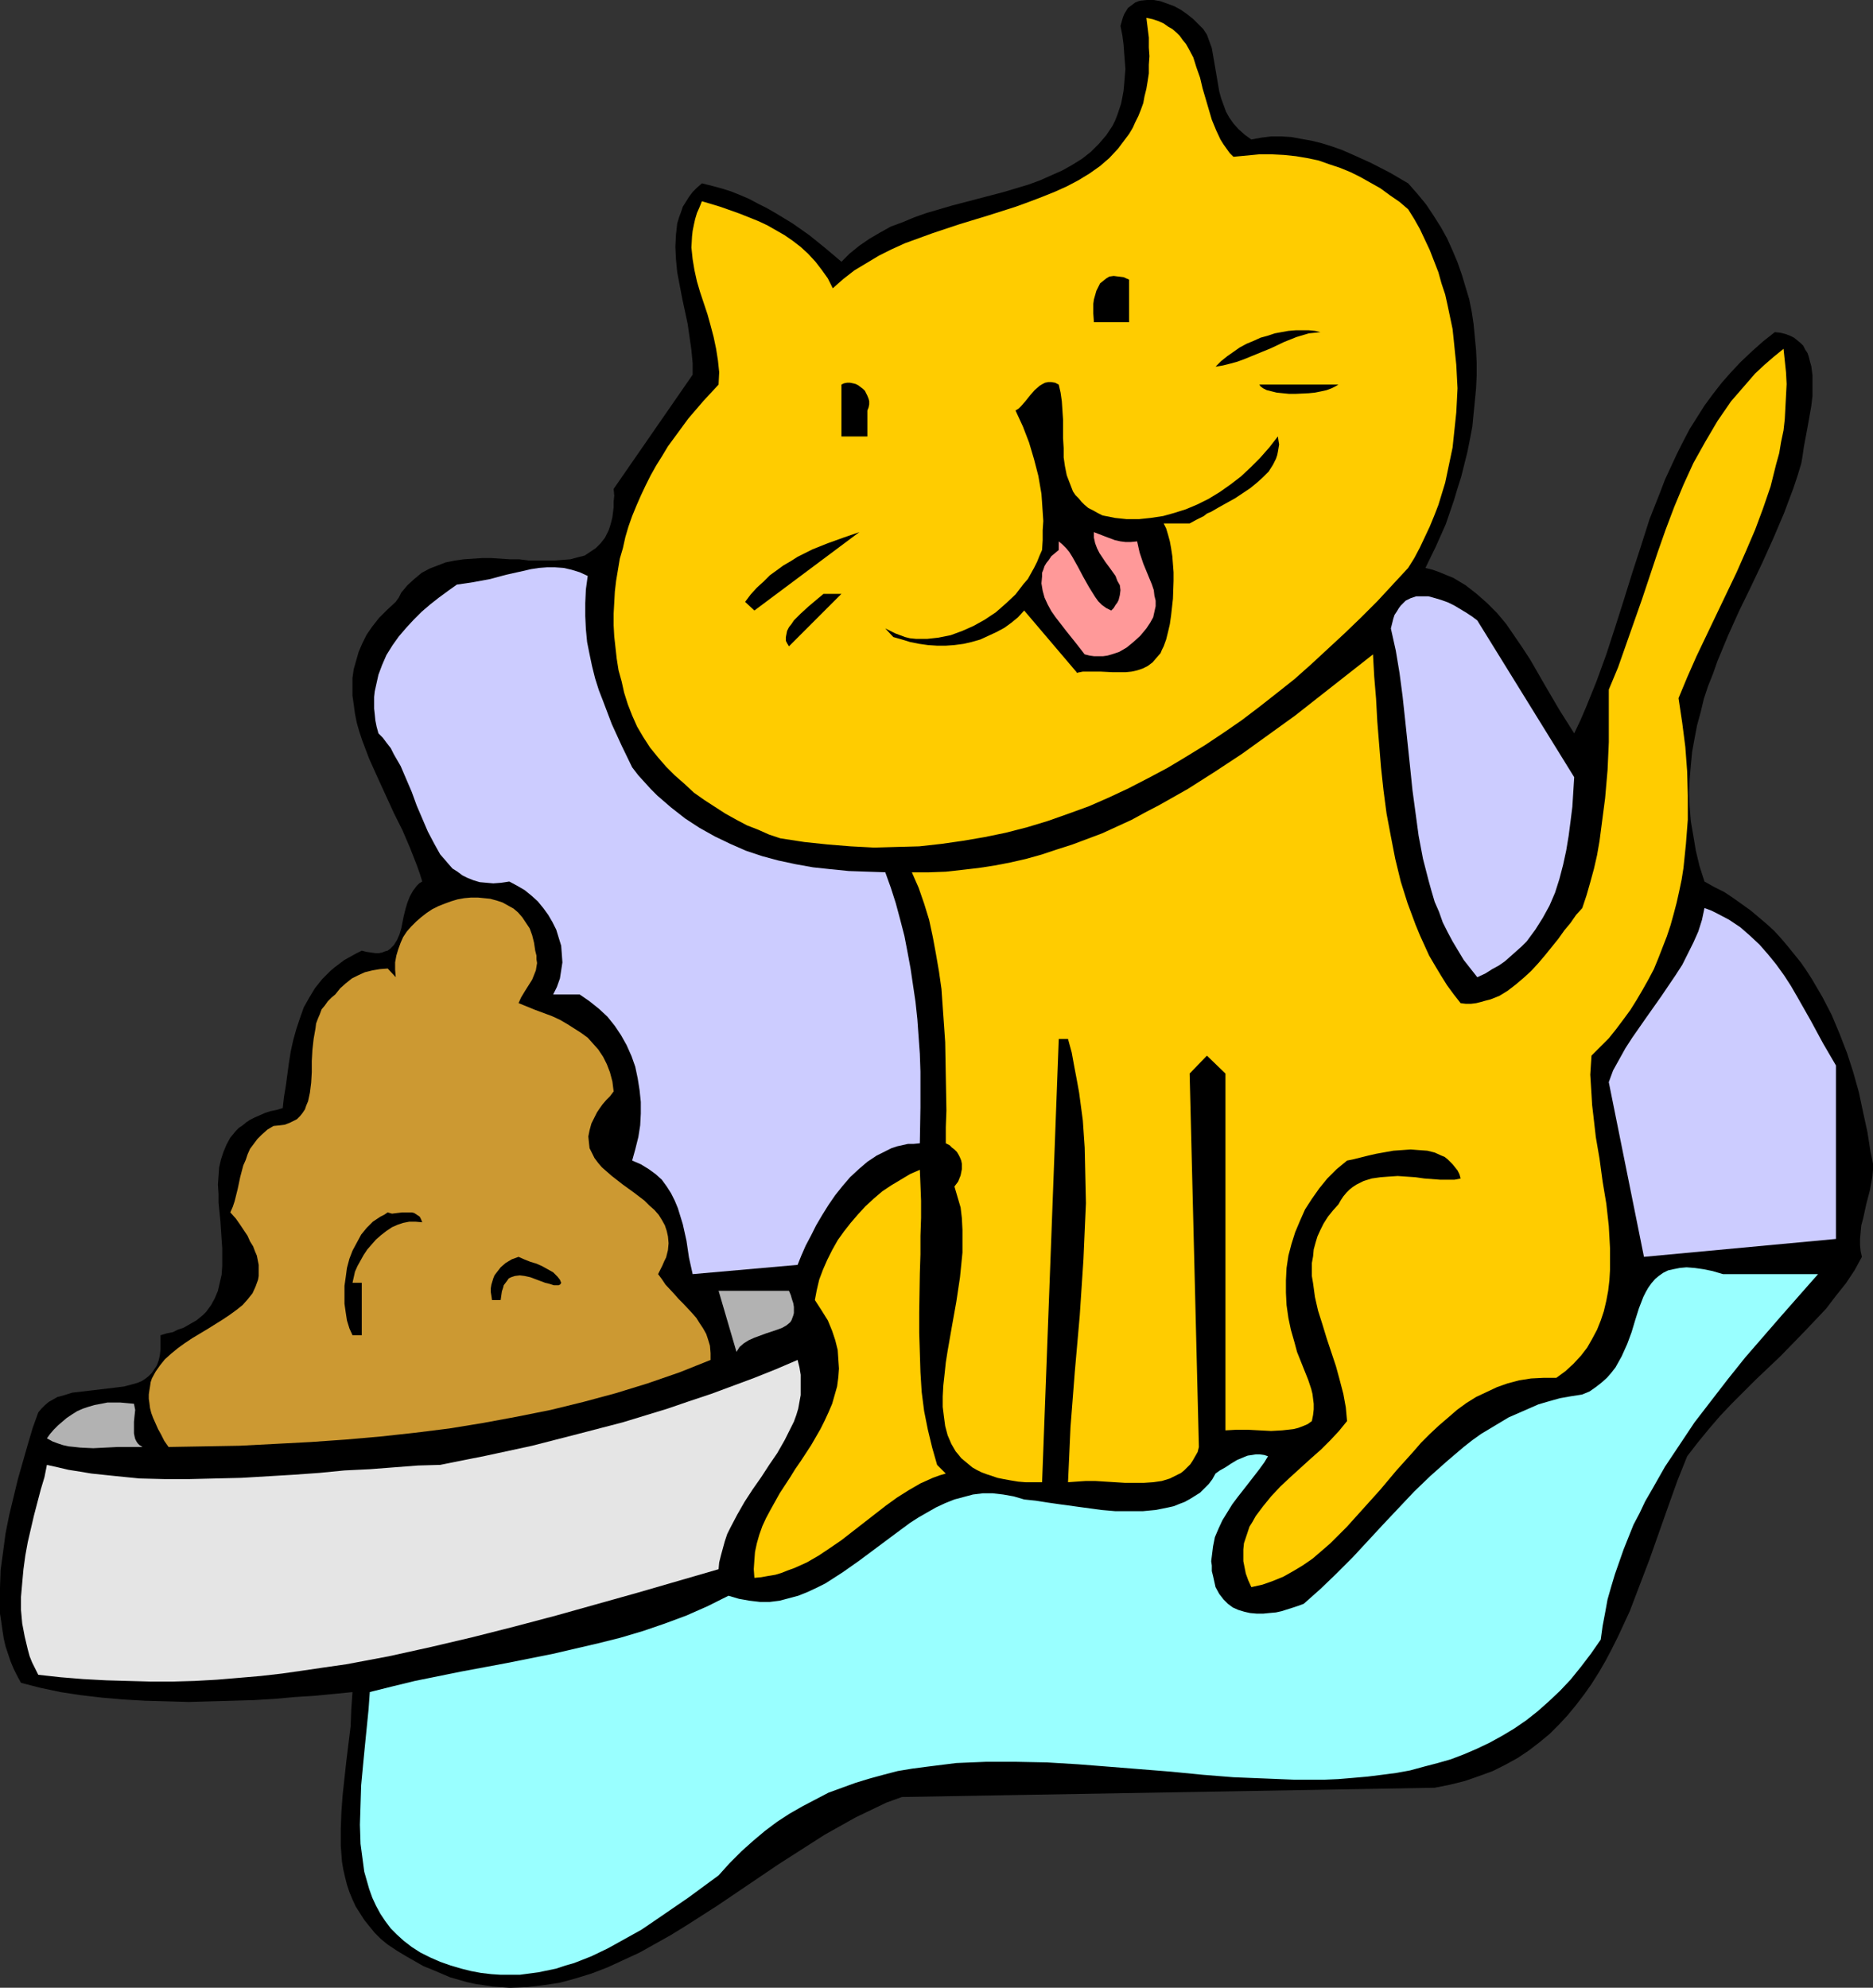
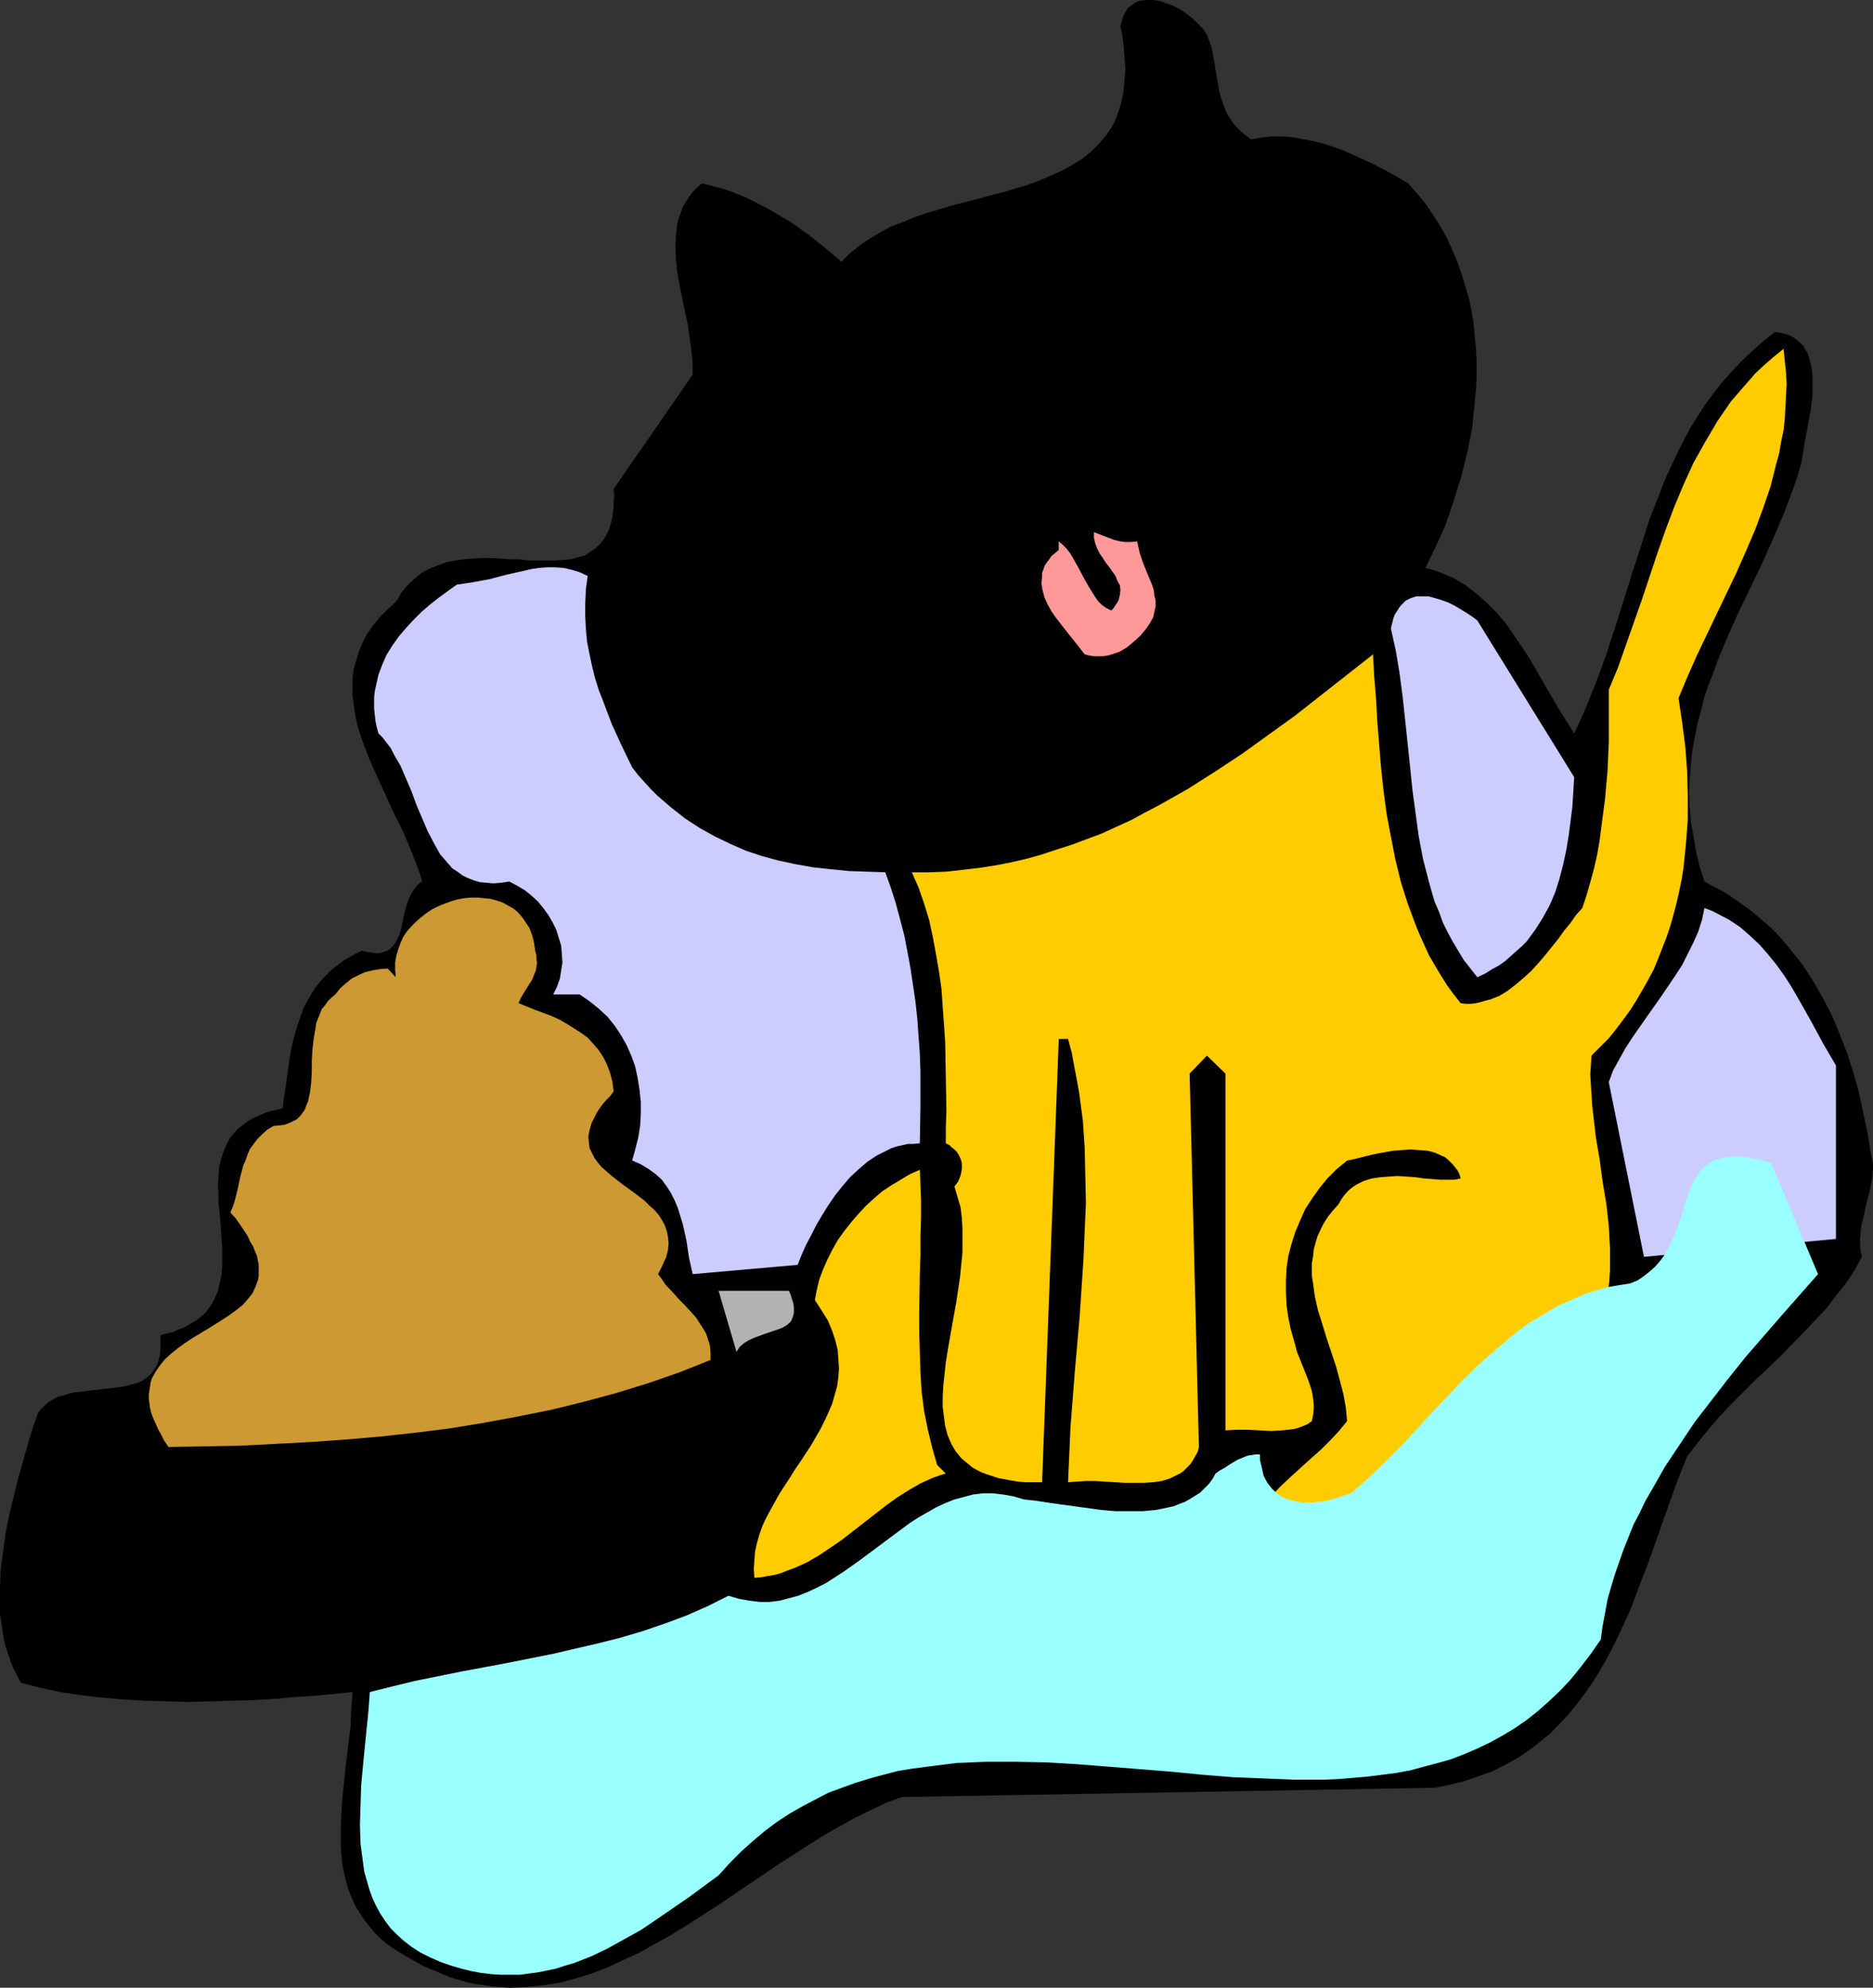
<svg xmlns="http://www.w3.org/2000/svg" xmlns:ns1="http://sodipodi.sourceforge.net/DTD/sodipodi-0.dtd" xmlns:ns2="http://www.inkscape.org/namespaces/inkscape" version="1.0" width="129.724mm" height="137.645mm" id="svg22" ns1:docname="Cat &amp; Bowl 04.wmf">
  <rect width="100%" height="100%" fill="#333333" stroke="none" />
  <ns1:namedview id="namedview22" pagecolor="#ffffff" bordercolor="#000000" borderopacity="0.25" ns2:showpageshadow="2" ns2:pageopacity="0.0" ns2:pagecheckerboard="0" ns2:deskcolor="#d1d1d1" ns2:document-units="mm" />
  <defs id="defs1">
    <pattern id="WMFhbasepattern" patternUnits="userSpaceOnUse" width="6" height="6" x="0" y="0" />
  </defs>
  <path style="fill:#000000;fill-opacity:1;fill-rule:evenodd;stroke:none" d="m 315.928,9.048 0.646,1.777 0.646,1.777 0.646,3.716 1.293,7.593 0.485,1.777 0.646,1.777 0.646,1.777 0.808,1.454 1.131,1.616 1.293,1.454 1.616,1.454 1.778,1.293 2.586,-0.485 2.586,-0.323 h 2.747 l 2.586,0.162 2.586,0.485 2.747,0.485 2.586,0.646 2.586,0.808 2.747,0.969 2.586,1.131 5.01,2.262 5.01,2.585 4.686,2.747 2.424,2.747 2.262,2.747 1.939,2.908 1.939,3.07 1.616,2.908 1.454,3.231 1.293,3.07 1.131,3.231 0.97,3.231 0.97,3.231 0.646,3.231 0.485,3.231 0.323,3.393 0.323,3.393 0.162,3.393 v 3.231 l -0.162,3.393 -0.323,3.393 -0.323,3.231 -0.323,3.393 -0.646,3.393 -0.646,3.231 -0.808,3.231 -0.808,3.231 -0.97,3.07 -0.97,3.231 -2.101,6.139 -2.586,5.816 -2.747,5.655 1.939,0.485 1.778,0.646 1.939,0.808 1.616,0.646 1.616,0.969 1.616,0.969 1.454,1.131 1.454,1.131 2.747,2.423 2.586,2.585 2.424,2.908 2.101,3.07 2.101,3.07 2.101,3.231 3.717,6.463 3.878,6.624 1.939,3.07 1.939,3.07 1.616,-3.393 1.454,-3.393 2.747,-6.786 2.586,-7.109 2.262,-6.947 2.262,-7.109 2.262,-7.27 2.262,-6.947 2.262,-7.109 2.747,-6.947 1.293,-3.393 3.07,-6.624 1.616,-3.231 1.778,-3.393 1.939,-3.07 1.939,-3.07 2.262,-3.07 2.262,-2.908 2.424,-2.747 2.586,-2.747 2.909,-2.747 2.909,-2.585 3.07,-2.423 1.454,0.162 1.293,0.323 1.293,0.485 0.97,0.485 0.808,0.646 0.97,0.808 0.646,0.646 0.485,0.969 0.646,0.969 0.323,0.969 0.323,1.293 0.323,1.131 0.323,2.423 v 2.585 2.747 l -0.323,2.747 -0.97,5.493 -0.485,2.585 -0.485,2.585 -0.323,2.262 -0.323,1.939 -0.97,3.231 -1.131,3.393 -2.424,6.463 -2.747,6.463 -2.909,6.463 -3.07,6.463 -3.07,6.301 -2.909,6.463 -2.747,6.624 -1.131,3.231 -1.293,3.231 -1.131,3.393 -0.808,3.393 -0.97,3.554 -0.646,3.393 -0.646,3.554 -0.323,3.393 -0.323,3.716 -0.162,3.554 0.162,3.716 0.323,3.878 0.646,3.716 0.646,3.878 0.97,4.039 1.293,4.039 2.586,1.454 2.586,1.292 2.424,1.616 2.262,1.616 2.262,1.616 2.101,1.777 2.101,1.777 1.939,1.777 1.778,1.939 1.778,2.1 3.394,4.201 1.454,2.1 1.454,2.262 2.747,4.685 2.424,4.685 2.101,5.008 1.939,5.008 1.616,5.008 1.454,5.17 1.131,5.332 1.131,5.17 0.808,5.17 0.323,1.454 0.323,1.616 v 1.616 l -0.162,1.777 -0.323,1.777 -0.323,1.777 -0.97,3.716 -0.808,3.716 -0.485,1.777 -0.162,1.777 -0.162,1.777 v 1.616 l 0.162,1.616 0.323,1.454 -1.939,3.554 -2.262,3.393 -2.586,3.231 -2.586,3.393 -2.909,3.07 -2.909,3.07 -6.141,6.301 -6.464,6.139 -6.302,6.301 -3.07,3.231 -2.909,3.393 -2.909,3.554 -2.747,3.554 -2.586,6.463 -2.424,6.786 -4.848,13.733 -2.586,6.786 -2.586,6.786 -3.07,6.624 -1.616,3.231 -1.616,3.07 -1.778,3.07 -1.939,3.07 -1.939,2.747 -2.101,2.747 -2.262,2.747 -2.262,2.423 -2.424,2.423 -2.747,2.262 -2.747,2.1 -2.909,1.939 -3.232,1.777 -3.232,1.616 -3.555,1.293 -3.717,1.293 -3.878,0.969 -4.04,0.808 -139.461,2.423 -4.04,1.454 -4.04,1.939 -4.04,1.939 -4.04,2.262 -4.04,2.262 -4.04,2.585 -8.08,5.17 -15.998,10.825 -8.08,5.17 -4.202,2.585 -4.04,2.262 -4.04,2.262 -4.202,1.939 -4.202,1.939 -4.202,1.616 -4.202,1.293 -4.202,1.131 -4.363,0.646 -4.202,0.485 -4.363,0.162 -2.262,-0.162 -2.262,-0.162 -2.101,-0.323 -2.262,-0.323 -2.262,-0.485 -2.262,-0.646 -2.262,-0.646 -2.262,-0.969 -2.262,-0.969 -2.424,-0.969 -2.262,-1.293 -2.262,-1.293 -2.424,-1.454 -2.424,-1.616 -1.778,-1.454 -1.616,-1.616 -1.454,-1.777 -1.293,-1.616 -1.131,-1.777 -1.131,-1.777 -0.808,-1.777 -0.808,-1.939 -0.646,-1.939 -0.485,-1.939 -0.485,-2.1 -0.323,-1.939 -0.162,-2.1 -0.162,-2.1 v -4.362 l 0.162,-4.362 0.323,-4.524 0.97,-8.886 1.131,-9.209 0.162,-4.362 0.323,-4.524 -4.848,0.485 -5.01,0.485 -5.171,0.323 -5.333,0.485 -5.494,0.323 -5.494,0.162 -5.818,0.162 -5.656,0.162 -5.656,-0.162 -5.818,-0.162 -5.656,-0.323 -5.656,-0.485 -5.494,-0.646 -5.333,-0.808 -5.333,-1.131 -5.01,-1.293 -0.97,-1.777 L 3.555,436.706 2.747,434.767 2.101,432.829 1.454,430.89 0.97,428.79 0.646,426.689 0.323,424.427 0,422.327 v -2.262 -4.524 l 0.162,-4.685 0.646,-4.685 0.646,-4.847 0.97,-4.847 1.131,-4.685 1.131,-4.685 1.293,-4.524 1.293,-4.524 1.293,-4.362 1.454,-4.039 0.808,-0.969 0.97,-0.969 0.97,-0.808 1.131,-0.646 1.131,-0.646 1.293,-0.323 2.586,-0.808 2.747,-0.323 2.747,-0.323 2.747,-0.323 2.747,-0.323 2.586,-0.323 2.424,-0.646 1.131,-0.323 1.131,-0.485 0.97,-0.646 0.808,-0.646 0.808,-0.808 0.646,-0.969 0.646,-0.969 0.485,-1.293 0.323,-1.454 0.162,-1.454 v -1.777 -1.939 l 1.616,-0.485 1.616,-0.323 1.293,-0.646 1.454,-0.485 1.131,-0.646 1.131,-0.646 1.131,-0.646 0.808,-0.646 0.97,-0.808 0.808,-0.808 1.293,-1.777 0.97,-1.777 0.808,-1.939 0.485,-2.1 0.485,-2.1 0.162,-2.262 v -2.262 -2.423 l -0.162,-2.262 -0.323,-4.847 -0.485,-4.847 v -2.262 l -0.162,-2.423 0.162,-2.262 0.162,-2.262 0.485,-2.1 0.646,-1.939 0.808,-1.939 0.97,-1.777 1.454,-1.777 0.808,-0.808 0.97,-0.646 0.97,-0.808 0.97,-0.646 1.293,-0.646 1.131,-0.485 1.454,-0.646 1.454,-0.485 1.616,-0.323 1.616,-0.485 0.323,-2.908 0.485,-2.908 0.808,-5.978 0.485,-3.07 0.646,-2.908 0.808,-2.908 0.97,-2.908 0.97,-2.747 1.454,-2.585 1.454,-2.423 1.939,-2.423 2.101,-2.1 1.131,-0.969 1.293,-0.969 1.293,-0.969 1.454,-0.808 1.454,-0.808 1.616,-0.808 1.293,0.323 1.131,0.162 1.131,0.162 h 0.97 l 0.808,-0.162 0.808,-0.323 0.646,-0.162 0.646,-0.485 0.485,-0.485 0.485,-0.485 0.808,-1.292 0.646,-1.454 0.485,-1.616 0.646,-3.231 0.485,-1.939 0.485,-1.616 0.646,-1.616 0.808,-1.454 0.97,-1.293 0.646,-0.646 0.808,-0.485 -0.646,-2.1 -0.808,-2.262 -1.778,-4.524 -1.939,-4.524 -2.262,-4.524 -4.363,-9.532 -2.101,-4.685 -1.778,-4.685 -0.808,-2.423 -0.646,-2.262 -0.485,-2.423 -0.323,-2.423 -0.323,-2.262 v -2.262 -2.423 l 0.323,-2.262 0.646,-2.262 0.646,-2.262 0.97,-2.262 1.131,-2.262 1.454,-2.1 1.778,-2.262 2.101,-2.1 2.262,-2.1 0.808,-1.131 0.646,-1.292 0.808,-0.969 0.808,-0.969 1.778,-1.616 1.939,-1.616 2.101,-1.131 2.101,-0.808 2.101,-0.808 2.424,-0.485 2.262,-0.323 2.424,-0.162 2.424,-0.162 h 2.424 l 4.848,0.323 h 2.424 l 2.424,0.323 h 4.525 2.262 l 2.101,-0.162 2.101,-0.162 1.778,-0.485 1.939,-0.485 1.454,-0.969 1.454,-0.969 1.293,-1.292 1.131,-1.454 0.485,-0.969 0.485,-0.969 0.323,-0.969 0.323,-1.131 0.323,-1.293 0.162,-1.293 0.162,-1.293 v -1.454 l 0.162,-1.616 -0.162,-1.777 20.685,-29.889 v -3.07 l -0.323,-3.393 -0.485,-3.393 -0.485,-3.393 -1.454,-6.786 -0.646,-3.393 -0.646,-3.393 -0.323,-3.393 -0.162,-3.231 0.162,-3.231 0.162,-1.454 0.162,-1.454 0.485,-1.616 0.485,-1.293 0.485,-1.454 0.808,-1.293 0.808,-1.293 0.97,-1.293 1.131,-1.131 1.293,-1.131 2.586,0.646 2.424,0.646 2.586,0.808 2.424,0.969 2.262,0.969 2.424,1.293 2.262,1.131 2.262,1.293 4.525,2.747 4.363,3.07 4.202,3.393 4.202,3.554 2.101,-2.1 2.586,-2.1 2.586,-1.777 2.747,-1.616 2.909,-1.616 3.07,-1.131 3.07,-1.293 3.232,-1.131 6.626,-1.939 6.787,-1.777 6.787,-1.777 3.232,-0.969 3.232,-0.969 3.07,-1.131 2.909,-1.293 2.909,-1.293 2.586,-1.454 2.586,-1.616 2.262,-1.777 2.101,-2.1 1.939,-2.262 1.616,-2.423 0.646,-1.293 0.646,-1.616 0.485,-1.454 0.485,-1.454 0.323,-1.616 0.323,-1.777 0.162,-1.777 0.162,-1.939 0.162,-1.939 -0.162,-2.1 -0.162,-2.1 -0.162,-2.262 -0.323,-2.423 -0.485,-2.423 0.323,-1.131 0.323,-1.131 0.323,-0.808 0.485,-0.808 0.485,-0.808 0.646,-0.485 0.646,-0.485 0.646,-0.485 0.808,-0.323 0.646,-0.162 L 300.252,0 h 1.778 l 1.778,0.323 1.778,0.646 1.778,0.646 1.778,0.969 1.616,1.131 1.616,1.293 1.293,1.293 1.293,1.293 z" id="path1" />
-   <path style="fill:#ffcc00;fill-opacity:1;fill-rule:evenodd;stroke:none" d="m 322.876,41.037 3.394,-0.323 3.394,-0.323 h 3.232 l 3.232,0.162 3.07,0.323 2.909,0.485 3.07,0.646 2.747,0.969 2.909,0.969 2.747,1.131 2.586,1.293 2.586,1.454 2.586,1.454 2.424,1.777 2.586,1.777 2.262,1.939 1.616,2.585 1.454,2.585 1.293,2.747 1.293,2.747 1.131,2.908 1.131,2.908 0.808,2.908 0.97,2.908 0.646,2.908 0.646,3.07 0.646,3.07 0.323,3.07 0.323,3.231 0.323,3.07 0.162,3.07 0.162,3.07 -0.162,3.231 -0.162,3.07 -0.323,3.07 -0.323,3.07 -0.323,3.07 -0.646,3.07 -0.646,3.07 -0.646,3.07 -1.778,5.816 -1.131,2.908 -1.131,2.747 -1.293,2.747 -1.293,2.747 -1.454,2.747 -1.616,2.585 -4.04,4.362 -4.04,4.362 -4.202,4.201 -4.363,4.201 -4.363,4.039 -4.363,4.039 -4.363,3.878 -4.686,3.716 -4.525,3.554 -4.686,3.554 -4.686,3.231 -4.848,3.231 -5.01,3.07 -4.848,2.908 -5.171,2.747 -5.01,2.585 -5.171,2.423 -5.171,2.262 -5.333,1.939 -5.494,1.939 -5.333,1.616 -5.656,1.454 -5.494,1.131 -5.656,0.969 -5.656,0.808 -5.818,0.646 -5.979,0.162 -5.818,0.162 -6.141,-0.323 -5.979,-0.485 -6.141,-0.646 -6.302,-0.969 -2.909,-0.969 -2.909,-1.293 -2.909,-1.131 -2.747,-1.454 -2.909,-1.616 -2.747,-1.777 -2.747,-1.777 -2.747,-1.939 -2.424,-2.262 -2.586,-2.262 -2.262,-2.262 -2.101,-2.423 -2.101,-2.585 -1.778,-2.747 -1.616,-2.747 -1.293,-2.908 -1.131,-2.908 -0.97,-3.07 -0.646,-2.908 -0.808,-2.908 -0.485,-3.07 -0.323,-2.908 -0.323,-2.908 -0.162,-2.908 v -3.07 l 0.162,-2.908 0.162,-2.908 0.323,-2.747 0.485,-2.908 0.485,-2.908 0.808,-2.747 0.646,-2.908 0.808,-2.747 0.97,-2.747 1.131,-2.747 1.131,-2.585 1.293,-2.747 1.293,-2.585 1.454,-2.585 1.616,-2.585 1.454,-2.423 1.778,-2.423 3.555,-4.847 3.878,-4.524 4.04,-4.362 0.162,-3.231 -0.323,-3.07 -0.485,-3.07 -0.646,-3.07 -0.808,-3.07 -0.808,-2.908 -1.939,-5.816 -0.808,-2.747 -0.646,-2.908 -0.485,-2.908 -0.323,-3.07 0.162,-2.908 0.162,-1.454 0.323,-1.616 0.323,-1.454 0.485,-1.616 0.646,-1.454 0.646,-1.616 4.848,1.454 5.01,1.777 2.424,0.969 2.424,0.969 2.424,1.131 2.262,1.293 2.262,1.293 2.101,1.454 2.101,1.616 1.939,1.777 1.939,2.1 1.616,2.1 1.616,2.262 1.293,2.585 2.747,-2.423 2.909,-2.262 3.232,-1.939 3.232,-1.939 3.232,-1.616 3.555,-1.616 3.555,-1.293 3.555,-1.293 7.272,-2.423 7.434,-2.262 7.11,-2.262 3.555,-1.293 3.394,-1.293 3.232,-1.293 3.232,-1.454 3.07,-1.616 2.909,-1.777 2.747,-1.939 2.424,-2.1 2.262,-2.423 1.939,-2.585 0.97,-1.293 0.97,-1.616 0.646,-1.454 0.808,-1.616 0.646,-1.616 0.646,-1.777 0.323,-1.777 0.485,-1.939 0.323,-1.939 0.323,-2.1 v -2.262 l 0.162,-2.262 -0.162,-2.262 V 9.855 l -0.323,-2.585 -0.323,-2.585 1.616,0.323 1.454,0.485 1.454,0.646 1.131,0.808 1.131,0.646 1.131,0.969 0.808,0.808 0.808,1.131 0.808,0.969 0.646,1.131 1.293,2.423 0.808,2.585 0.97,2.747 0.646,2.747 1.616,5.493 0.808,2.747 1.131,2.747 1.131,2.423 0.808,1.293 0.808,1.131 0.808,1.131 z" id="path2" />
  <path style="fill:#000000;fill-opacity:1;fill-rule:evenodd;stroke:none" d="m 295.566,84.336 h -9.211 l -0.162,-2.262 v -2.585 l 0.162,-1.131 0.323,-1.131 0.323,-1.131 0.485,-0.969 0.485,-0.969 0.808,-0.646 0.808,-0.646 0.808,-0.485 1.131,-0.162 1.293,0.162 1.293,0.162 1.454,0.646 z" id="path3" />
  <path style="fill:#000000;fill-opacity:1;fill-rule:evenodd;stroke:none" d="m 345.662,86.921 -1.454,0.162 -1.616,0.162 -1.616,0.485 -1.616,0.485 -3.232,1.293 -3.394,1.616 -3.555,1.454 -3.555,1.454 -1.778,0.646 -1.778,0.485 -1.939,0.485 -1.939,0.323 1.454,-1.454 1.616,-1.293 1.616,-1.131 1.616,-1.131 1.778,-0.969 1.939,-0.808 1.778,-0.808 1.778,-0.485 1.939,-0.646 1.778,-0.323 1.778,-0.323 1.939,-0.162 h 1.616 1.778 l 1.616,0.162 z" id="path4" />
  <path style="fill:#ffcc00;fill-opacity:1;fill-rule:evenodd;stroke:none" d="m 439.39,182.728 0.97,6.463 0.808,6.301 0.485,6.463 0.162,6.301 v 6.301 l -0.485,6.301 -0.646,6.301 -0.485,3.07 -0.646,3.07 -0.646,2.908 -0.808,3.07 -0.808,2.908 -0.97,2.908 -1.131,2.908 -1.131,2.908 -1.131,2.747 -1.454,2.747 -1.454,2.585 -1.616,2.747 -1.616,2.585 -1.778,2.423 -1.939,2.585 -1.939,2.423 -2.262,2.262 -2.262,2.262 -0.162,2.423 -0.162,2.585 0.162,2.585 0.162,2.585 0.162,2.747 0.323,2.747 0.646,5.655 0.97,5.655 0.808,5.978 0.97,5.816 0.646,5.816 0.323,5.816 v 2.908 2.747 l -0.162,2.747 -0.323,2.747 -0.485,2.585 -0.646,2.747 -0.808,2.423 -0.97,2.423 -1.293,2.423 -1.293,2.262 -1.616,2.1 -1.939,2.1 -2.101,1.939 -2.424,1.777 h -3.394 l -3.232,0.162 -3.07,0.485 -3.07,0.808 -2.747,0.969 -2.747,1.293 -2.747,1.293 -2.586,1.616 -2.424,1.777 -2.424,2.1 -2.262,1.939 -2.424,2.262 -2.262,2.262 -2.101,2.423 -4.363,4.847 -4.202,5.008 -4.363,4.847 -4.363,4.847 -2.262,2.262 -2.101,2.1 -2.424,2.1 -2.262,1.939 -2.586,1.777 -2.424,1.454 -2.586,1.454 -2.747,1.131 -2.747,0.969 -2.909,0.646 -0.808,-1.777 -0.646,-1.777 -0.323,-1.616 -0.323,-1.616 v -1.616 -1.454 l 0.162,-1.616 0.485,-1.454 0.485,-1.454 0.485,-1.454 0.808,-1.292 0.808,-1.454 1.939,-2.585 2.101,-2.585 2.424,-2.585 2.586,-2.423 5.333,-4.847 2.747,-2.423 2.424,-2.423 2.262,-2.423 2.101,-2.585 -0.162,-1.777 -0.162,-1.777 -0.646,-3.554 -0.97,-3.716 -0.97,-3.554 -2.424,-7.27 -1.131,-3.716 -1.131,-3.554 -0.808,-3.554 -0.485,-3.554 -0.323,-1.939 v -1.777 -1.616 l 0.323,-1.777 0.162,-1.777 0.485,-1.777 0.485,-1.616 0.808,-1.777 0.808,-1.616 1.131,-1.777 1.293,-1.616 1.454,-1.616 0.646,-1.131 0.646,-0.969 0.808,-0.969 0.808,-0.808 0.808,-0.646 0.97,-0.646 0.97,-0.485 0.97,-0.485 2.101,-0.646 2.262,-0.323 2.101,-0.162 2.424,-0.162 4.686,0.323 2.262,0.323 2.101,0.162 2.101,0.162 h 1.939 1.778 l 1.616,-0.323 -0.323,-1.131 -0.485,-0.969 -0.646,-0.808 -0.646,-0.808 -0.646,-0.646 -0.646,-0.646 -0.808,-0.646 -0.808,-0.323 -1.778,-0.808 -1.939,-0.485 -2.262,-0.162 -2.101,-0.162 -2.262,0.162 -2.262,0.162 -4.525,0.808 -2.101,0.485 -1.939,0.485 -1.939,0.485 -1.616,0.323 -2.747,2.262 -2.424,2.423 -2.101,2.585 -1.939,2.747 -1.778,2.747 -1.293,2.908 -1.293,3.07 -0.97,3.07 -0.808,3.07 -0.485,3.231 -0.162,3.231 v 3.231 l 0.162,3.231 0.485,3.393 0.646,3.07 0.97,3.393 0.646,2.423 1.939,4.847 0.97,2.423 0.808,2.423 0.323,1.293 0.162,1.293 0.162,1.293 v 1.454 l -0.162,1.454 -0.323,1.616 -1.131,0.808 -1.131,0.485 -1.293,0.485 -1.293,0.323 -1.454,0.162 -1.454,0.162 -2.909,0.162 -3.07,-0.162 -3.07,-0.162 h -2.909 l -2.909,0.162 v -93.384 l -4.848,-4.685 -4.525,4.685 2.424,97.746 -0.323,1.293 -0.646,1.131 -0.646,1.131 -0.646,0.969 -0.808,0.808 -0.808,0.808 -0.808,0.646 -0.97,0.485 -0.97,0.485 -0.97,0.485 -2.101,0.646 -2.262,0.323 -2.424,0.162 h -2.424 -2.586 l -5.171,-0.323 -2.586,-0.162 h -2.424 l -2.424,0.162 -2.262,0.162 0.323,-7.109 0.323,-7.27 1.131,-14.541 1.293,-14.702 0.97,-14.702 0.323,-7.432 0.323,-7.27 -0.162,-7.27 -0.162,-7.27 -0.485,-7.109 -0.97,-7.27 -0.646,-3.554 -0.646,-3.393 -0.646,-3.554 -0.97,-3.554 h -2.424 l -4.363,116.003 h -2.262 -2.101 l -1.939,-0.162 -1.939,-0.323 -1.778,-0.323 -1.616,-0.323 -1.454,-0.485 -1.454,-0.485 -1.293,-0.485 -1.293,-0.646 -1.131,-0.646 -0.97,-0.808 -0.97,-0.808 -0.97,-0.808 -0.646,-0.808 -0.808,-0.969 -1.131,-1.939 -0.97,-2.262 -0.646,-2.423 -0.323,-2.423 -0.323,-2.585 v -2.747 l 0.162,-2.908 0.323,-2.908 0.323,-3.07 0.485,-3.07 1.131,-6.463 1.131,-6.301 0.97,-6.463 0.323,-3.231 0.323,-3.231 v -3.07 -2.908 l -0.162,-3.07 -0.323,-2.747 -0.808,-2.747 -0.808,-2.747 0.485,-0.646 0.485,-0.646 0.323,-0.808 0.323,-0.808 0.323,-1.616 v -0.646 -0.808 l -0.162,-0.808 -0.323,-0.808 -0.323,-0.646 -0.485,-0.808 -0.646,-0.646 -0.646,-0.485 -0.646,-0.646 -0.97,-0.485 v -4.201 l 0.162,-4.362 -0.162,-8.886 -0.162,-9.048 -0.323,-4.685 -0.323,-4.524 -0.323,-4.685 -0.646,-4.524 -0.808,-4.685 -0.808,-4.362 -0.97,-4.524 -1.293,-4.201 -1.454,-4.201 -1.778,-4.039 h 4.525 l 4.363,-0.162 4.363,-0.485 4.202,-0.485 4.202,-0.646 4.202,-0.808 4.202,-0.969 4.04,-1.131 3.878,-1.293 4.04,-1.293 3.878,-1.454 3.878,-1.454 3.878,-1.777 3.878,-1.777 3.555,-1.939 3.717,-1.939 7.434,-4.201 7.11,-4.524 7.11,-4.685 6.949,-5.008 6.949,-5.008 6.787,-5.332 13.574,-10.663 0.323,5.816 0.485,5.816 0.323,5.978 0.485,5.978 0.485,5.978 0.646,5.978 0.808,6.139 1.131,5.978 1.131,5.816 1.454,5.978 1.778,5.655 2.101,5.655 1.131,2.747 2.424,5.332 1.616,2.747 1.454,2.423 1.616,2.585 1.778,2.423 1.778,2.262 1.293,0.162 h 1.454 l 1.293,-0.162 1.293,-0.323 1.131,-0.323 1.293,-0.323 2.424,-0.969 2.101,-1.293 2.101,-1.616 2.101,-1.777 1.939,-1.777 1.939,-2.1 1.778,-2.1 3.394,-4.201 1.616,-2.262 1.616,-1.939 1.454,-2.1 1.616,-1.777 1.131,-3.393 0.97,-3.393 0.97,-3.554 0.808,-3.554 0.646,-3.716 0.485,-3.716 0.97,-7.432 0.646,-7.432 0.323,-7.27 v -3.554 -3.554 -3.393 -3.231 l 2.424,-5.816 2.101,-5.978 2.101,-5.978 2.101,-5.978 4.04,-12.117 2.101,-5.978 2.262,-5.978 2.424,-5.816 2.586,-5.655 3.07,-5.493 1.616,-2.747 1.616,-2.747 1.778,-2.585 1.778,-2.585 2.101,-2.423 2.101,-2.423 2.101,-2.423 2.424,-2.262 2.424,-2.1 2.586,-2.1 0.323,3.07 0.323,3.07 0.162,3.07 -0.162,3.07 -0.162,3.07 -0.162,3.07 -0.323,2.908 -0.646,3.07 -0.485,2.908 -0.808,2.908 -1.454,5.816 -1.939,5.655 -2.101,5.655 -2.424,5.655 -2.424,5.493 -5.333,11.148 -5.171,10.825 -2.424,5.493 z" id="path5" />
  <path style="fill:#000000;fill-opacity:1;fill-rule:evenodd;stroke:none" d="m 227.048,107.44 v 6.786 h -6.787 v -13.571 l 0.646,-0.323 0.808,-0.162 h 0.808 l 0.808,0.162 0.646,0.162 0.646,0.323 0.646,0.485 0.646,0.485 0.485,0.485 0.323,0.646 0.323,0.646 0.323,0.808 0.162,0.646 v 0.808 l -0.162,0.808 z" id="path6" />
  <path style="fill:#000000;fill-opacity:1;fill-rule:evenodd;stroke:none" d="m 277.144,100.654 0.485,2.1 0.323,2.262 0.162,2.423 0.162,2.423 v 4.847 l 0.162,2.585 v 2.423 l 0.323,2.262 0.485,2.423 0.808,2.1 0.808,2.1 0.646,0.969 0.808,0.808 0.808,0.969 0.808,0.808 0.97,0.808 1.293,0.646 1.131,0.646 1.293,0.646 3.232,0.646 3.07,0.323 h 3.232 l 3.07,-0.323 3.232,-0.485 2.909,-0.808 3.07,-0.969 3.07,-1.293 2.909,-1.454 2.909,-1.777 2.747,-1.939 2.747,-2.1 2.586,-2.423 2.424,-2.423 2.424,-2.747 2.262,-2.908 0.162,1.131 0.162,0.969 -0.162,0.969 -0.162,0.969 -0.162,0.808 -0.323,0.969 -0.808,1.616 -1.131,1.777 -1.454,1.454 -1.616,1.454 -1.778,1.454 -1.939,1.293 -1.939,1.293 -4.363,2.423 -1.939,1.131 -1.131,0.485 -0.808,0.646 -1.939,0.969 -1.778,0.969 h -6.787 l 0.646,1.293 0.485,1.616 0.485,1.777 0.323,1.777 0.323,2.1 0.162,2.1 0.162,2.1 v 2.262 l -0.162,4.685 -0.485,4.362 -0.323,2.262 -0.485,2.1 -0.485,1.939 -0.646,1.777 -0.485,0.969 -0.323,0.808 -1.131,1.293 -0.97,1.131 -1.293,0.969 -1.293,0.646 -1.454,0.485 -1.454,0.323 -1.616,0.162 h -3.232 l -3.232,-0.162 h -3.232 -1.454 l -1.616,0.323 v -0.162 l -13.736,-16.156 -1.616,1.777 -1.778,1.454 -1.778,1.292 -2.101,1.131 -2.101,0.969 -2.101,0.969 -2.262,0.646 -2.101,0.485 -2.424,0.323 -2.262,0.162 h -2.262 l -2.424,-0.162 -2.262,-0.323 -2.424,-0.485 -2.101,-0.646 -2.262,-0.646 -2.101,-2.262 1.293,0.646 1.293,0.646 1.293,0.485 1.293,0.485 1.293,0.323 1.616,0.162 h 1.454 1.454 l 1.454,-0.162 1.454,-0.162 3.232,-0.646 3.07,-1.131 2.909,-1.293 2.909,-1.616 2.909,-1.939 2.586,-2.262 2.586,-2.423 2.101,-2.747 1.131,-1.293 0.808,-1.454 0.808,-1.454 0.808,-1.616 0.646,-1.616 0.646,-1.454 0.162,-2.585 v -2.585 l 0.162,-2.423 -0.162,-2.423 -0.162,-2.423 -0.162,-2.262 -0.808,-4.685 -1.131,-4.362 -1.293,-4.362 -1.616,-4.201 -1.939,-4.201 0.808,-0.485 0.646,-0.646 1.131,-1.293 1.293,-1.616 1.131,-1.292 1.293,-1.131 0.808,-0.485 0.646,-0.323 0.808,-0.162 h 0.808 l 0.97,0.162 z" id="path7" />
  <path style="fill:#000000;fill-opacity:1;fill-rule:evenodd;stroke:none" d="m 350.348,100.654 -0.808,0.485 -0.97,0.485 -1.293,0.485 -1.454,0.323 -1.616,0.323 -1.616,0.162 -3.394,0.162 h -1.778 l -1.616,-0.162 -1.616,-0.162 -1.293,-0.323 -1.293,-0.323 -0.97,-0.485 -0.646,-0.485 -0.323,-0.485 z" id="path8" />
  <path style="fill:#000000;fill-opacity:1;fill-rule:evenodd;stroke:none" d="m 197.475,159.786 -2.424,-2.262 1.454,-1.939 1.616,-1.777 1.778,-1.616 1.616,-1.616 1.778,-1.293 1.778,-1.293 1.939,-1.131 1.778,-1.131 3.878,-1.939 4.04,-1.616 4.04,-1.454 4.202,-1.454 z" id="path9" />
  <path style="fill:#ff9999;fill-opacity:1;fill-rule:evenodd;stroke:none" d="m 297.667,141.691 0.323,1.454 0.323,1.454 0.97,2.908 1.131,2.747 1.131,2.747 0.485,1.454 0.162,1.454 0.323,1.293 v 1.454 l -0.323,1.454 -0.323,1.454 -0.808,1.454 -0.97,1.454 -1.616,1.939 -1.778,1.616 -1.778,1.454 -1.939,1.131 -0.97,0.323 -0.97,0.323 -1.131,0.323 -1.131,0.162 h -1.131 -1.293 l -1.131,-0.162 -1.293,-0.323 -1.131,-1.454 -1.131,-1.454 -2.586,-3.231 -2.747,-3.554 -1.131,-1.616 -0.97,-1.777 -0.808,-1.777 -0.485,-1.777 -0.323,-1.939 0.162,-1.777 v -0.969 l 0.323,-0.808 0.323,-0.969 0.485,-0.808 0.646,-0.808 0.646,-0.969 0.97,-0.808 0.97,-0.808 v -0.162 -2.1 l 0.97,0.808 0.97,0.969 0.808,0.969 0.808,1.293 1.454,2.585 1.454,2.747 1.454,2.585 0.808,1.293 0.808,1.293 0.808,1.131 0.97,0.969 1.131,0.808 1.293,0.646 0.646,-0.646 0.485,-0.808 0.485,-0.646 0.323,-0.646 0.323,-1.293 0.162,-1.293 -0.162,-1.293 -0.646,-1.131 -0.485,-1.293 -0.808,-1.131 -0.808,-1.131 -0.97,-1.293 -1.616,-2.423 -0.646,-1.293 -0.485,-1.292 -0.323,-1.454 v -1.454 l 2.909,1.131 2.586,0.969 1.454,0.323 1.293,0.162 h 1.454 z" id="path10" />
  <path style="fill:#ccccff;fill-opacity:1;fill-rule:evenodd;stroke:none" d="m 165.478,200.823 1.616,2.1 1.616,1.777 1.616,1.777 1.778,1.777 3.555,3.07 3.717,2.908 3.717,2.423 4.04,2.262 4.04,1.939 4.04,1.777 4.363,1.454 4.202,1.131 4.525,0.969 4.525,0.808 4.525,0.485 4.848,0.485 4.686,0.162 4.848,0.162 1.454,4.039 1.293,4.039 1.131,4.201 1.131,4.362 0.808,4.201 0.808,4.362 0.646,4.362 0.646,4.362 0.485,4.524 0.323,4.524 0.323,4.524 0.162,4.685 v 4.524 4.847 l -0.162,9.371 -1.616,0.162 h -1.454 l -1.454,0.323 -1.454,0.323 -1.454,0.485 -1.293,0.646 -2.586,1.293 -2.424,1.616 -2.262,1.939 -2.262,2.1 -1.939,2.262 -1.939,2.423 -1.778,2.585 -1.616,2.585 -1.616,2.747 -1.293,2.585 -1.454,2.747 -1.131,2.585 -0.97,2.423 -27.472,2.423 -0.97,-4.362 -0.646,-4.362 -0.97,-4.362 -0.646,-2.1 -0.646,-2.1 -0.808,-1.939 -0.97,-1.939 -1.131,-1.777 -1.293,-1.777 -1.616,-1.454 -1.778,-1.292 -2.101,-1.293 -1.131,-0.485 -1.131,-0.485 0.808,-2.908 0.808,-3.231 0.485,-3.07 0.162,-3.07 v -3.07 l -0.323,-3.07 -0.485,-3.07 -0.646,-3.07 -0.97,-2.747 -1.293,-2.908 -1.454,-2.585 -1.616,-2.423 -1.939,-2.423 -2.262,-2.1 -2.424,-1.939 -2.586,-1.777 h -6.949 l 0.97,-1.939 0.808,-2.262 0.323,-2.1 0.323,-2.1 -0.162,-2.262 -0.162,-2.1 -0.646,-2.1 -0.646,-2.1 -0.97,-1.939 -1.131,-1.939 -1.293,-1.777 -1.454,-1.777 -1.616,-1.454 -1.778,-1.454 -1.939,-1.131 -2.101,-1.131 -2.101,0.323 -2.101,0.162 -1.778,-0.162 -1.778,-0.162 -1.616,-0.485 -1.616,-0.646 -1.293,-0.646 -1.293,-0.969 -1.293,-0.808 -1.131,-1.293 -0.97,-1.131 -1.131,-1.293 -0.808,-1.454 -0.808,-1.454 -1.616,-3.07 -1.454,-3.393 -1.454,-3.393 -1.293,-3.554 -1.454,-3.393 -1.454,-3.393 -1.778,-3.07 -0.808,-1.616 -1.131,-1.454 -0.97,-1.293 -1.131,-1.131 -0.485,-1.777 -0.323,-1.616 -0.162,-1.616 -0.162,-1.454 v -1.616 -1.454 l 0.162,-1.454 0.323,-1.454 0.646,-2.908 0.97,-2.585 1.131,-2.585 1.616,-2.585 1.616,-2.262 1.939,-2.262 1.939,-2.1 2.101,-2.1 2.262,-1.939 2.262,-1.777 2.424,-1.777 2.262,-1.616 2.262,-0.323 2.101,-0.323 4.363,-0.808 4.202,-1.131 4.363,-0.969 2.101,-0.485 2.101,-0.323 2.101,-0.162 h 2.101 l 2.262,0.162 2.101,0.485 2.101,0.646 2.101,0.969 -0.485,3.554 -0.162,3.554 v 3.393 l 0.162,3.393 0.323,3.393 0.646,3.231 0.646,3.07 0.808,3.231 0.97,3.07 1.131,2.908 2.262,5.978 2.586,5.655 z" id="path11" />
  <path style="fill:#000000;fill-opacity:1;fill-rule:evenodd;stroke:none" d="m 206.525,169.157 -0.485,-0.808 -0.323,-0.646 v -0.969 l 0.162,-0.808 0.162,-0.808 0.485,-0.969 0.646,-0.808 0.646,-0.969 1.778,-1.777 1.939,-1.777 2.101,-1.777 1.939,-1.616 h 4.686 z" id="path12" />
  <path style="fill:#ccccff;fill-opacity:1;fill-rule:evenodd;stroke:none" d="m 412.08,203.408 -0.485,7.755 -0.485,3.878 -0.485,3.716 -0.646,3.878 -0.808,3.716 -0.97,3.716 -1.131,3.554 -1.454,3.393 -1.778,3.231 -1.939,3.07 -2.262,3.07 -1.293,1.293 -1.454,1.293 -1.454,1.293 -1.454,1.293 -1.616,1.131 -1.778,0.969 -1.778,1.131 -2.101,0.969 -1.778,-2.262 -1.778,-2.262 -1.454,-2.423 -1.454,-2.423 -1.293,-2.423 -1.293,-2.585 -0.97,-2.747 -1.131,-2.585 -0.808,-2.747 -0.808,-2.908 -1.454,-5.655 -1.131,-5.978 -0.808,-5.978 -0.808,-5.978 -0.646,-6.301 -0.646,-6.139 -0.646,-6.139 -0.646,-5.978 -0.808,-6.139 -0.97,-5.816 -1.293,-5.816 0.323,-1.293 0.323,-1.293 0.323,-0.969 0.646,-0.969 0.485,-0.808 0.485,-0.646 0.646,-0.646 0.646,-0.646 0.646,-0.323 0.646,-0.323 1.454,-0.485 h 1.616 1.616 l 1.778,0.485 1.616,0.485 1.778,0.646 1.616,0.808 3.232,1.939 1.454,0.969 1.293,0.969 z" id="path13" />
  <path style="fill:#cc9932;fill-opacity:1;fill-rule:evenodd;stroke:none" d="m 140.107,248.808 0.323,1.292 v 0.969 l 0.162,0.969 -0.162,0.969 -0.162,0.969 -0.323,0.808 -0.646,1.616 -1.939,3.07 -0.97,1.616 -0.646,1.454 4.363,1.777 4.363,1.616 2.101,0.969 1.939,1.131 1.778,1.131 1.778,1.131 1.778,1.293 1.454,1.616 1.293,1.454 1.293,1.939 0.97,1.939 0.808,2.1 0.646,2.423 0.323,2.585 -0.97,1.293 -0.97,0.969 -0.97,1.131 -0.808,1.131 -0.646,0.969 -0.485,0.969 -0.485,0.969 -0.485,0.969 -0.485,1.777 -0.323,1.616 0.162,1.616 0.162,1.454 0.646,1.293 0.646,1.292 0.97,1.293 0.97,1.131 1.293,1.131 1.293,1.131 2.909,2.262 2.909,2.1 2.747,2.1 1.293,1.293 1.293,1.131 1.131,1.293 0.808,1.292 0.808,1.454 0.485,1.454 0.323,1.454 0.162,1.777 -0.162,1.777 -0.485,1.939 -0.485,0.969 -0.485,1.131 -0.485,0.969 -0.646,1.293 0.97,1.293 0.97,1.454 2.262,2.423 1.131,1.293 1.293,1.293 2.262,2.423 1.131,1.293 0.808,1.293 0.97,1.454 0.808,1.454 0.485,1.454 0.485,1.616 0.162,1.939 v 1.777 l -8.08,3.231 -8.403,2.908 -8.403,2.585 -8.403,2.262 -8.565,2.1 -8.888,1.777 -8.726,1.616 -8.888,1.454 -9.05,1.131 -8.888,0.969 -9.211,0.808 -9.211,0.646 -9.211,0.485 -9.373,0.485 -9.211,0.162 -9.373,0.162 -1.131,-1.616 -0.808,-1.616 -0.808,-1.454 -0.646,-1.454 -0.646,-1.454 -0.485,-1.293 -0.323,-1.293 -0.162,-1.293 -0.162,-1.131 v -1.131 l 0.162,-1.131 0.162,-0.969 0.162,-1.131 0.323,-0.969 0.97,-1.777 1.131,-1.616 1.293,-1.616 1.616,-1.454 1.778,-1.454 1.778,-1.293 1.939,-1.292 4.04,-2.423 3.878,-2.423 1.939,-1.293 1.778,-1.293 1.616,-1.292 1.293,-1.454 1.293,-1.616 0.808,-1.777 0.646,-1.777 0.162,-0.969 v -0.808 -1.131 -0.969 l -0.485,-2.423 -0.485,-1.131 -0.485,-1.293 -0.808,-1.292 -0.646,-1.454 -0.97,-1.454 -0.97,-1.454 -1.131,-1.616 -1.454,-1.616 0.646,-1.454 0.485,-1.454 0.808,-3.231 0.646,-3.07 0.808,-3.07 0.646,-1.454 0.485,-1.454 0.646,-1.454 0.97,-1.293 0.97,-1.293 1.131,-1.131 1.454,-1.293 1.616,-0.969 1.616,-0.162 1.293,-0.162 1.293,-0.485 0.97,-0.485 0.97,-0.485 0.808,-0.808 0.646,-0.808 0.646,-0.969 0.323,-0.969 0.485,-1.131 0.485,-2.262 0.323,-2.585 0.162,-2.747 v -1.454 -1.454 l 0.162,-2.908 0.323,-2.908 0.485,-2.747 0.162,-1.293 0.485,-1.293 0.485,-1.131 0.485,-1.293 0.808,-0.969 0.808,-1.131 0.97,-0.969 0.97,-0.808 1.293,-1.616 1.454,-1.293 1.616,-1.293 1.616,-0.808 1.778,-0.808 1.939,-0.485 1.939,-0.323 2.101,-0.162 2.101,2.262 -0.162,-1.939 v -1.939 l 0.323,-1.777 0.485,-1.616 0.646,-1.777 0.646,-1.454 0.97,-1.454 1.131,-1.293 1.293,-1.293 1.293,-1.131 1.454,-1.131 1.454,-0.969 1.616,-0.808 1.616,-0.646 1.778,-0.646 1.616,-0.485 1.778,-0.323 1.778,-0.162 h 1.778 l 1.616,0.162 1.616,0.162 1.778,0.485 1.454,0.485 1.454,0.808 1.454,0.808 1.131,0.969 1.131,1.293 0.97,1.454 0.97,1.454 0.646,1.777 0.485,1.939 z" id="path14" />
  <path style="fill:#ccccff;fill-opacity:1;fill-rule:evenodd;stroke:none" d="m 480.598,278.859 v 45.399 l -50.258,4.685 -9.211,-45.722 1.131,-3.07 1.616,-2.908 1.616,-2.908 1.778,-2.747 3.717,-5.332 3.878,-5.493 3.717,-5.493 1.778,-2.747 1.454,-2.908 1.454,-2.908 1.293,-2.908 0.97,-3.07 0.646,-3.07 1.778,0.646 1.616,0.808 3.07,1.616 2.909,1.939 2.586,2.262 2.424,2.262 2.262,2.585 2.101,2.585 2.101,2.908 1.778,2.747 1.778,3.07 3.394,5.978 3.232,5.978 z" id="path15" />
  <path style="fill:#ffcc00;fill-opacity:1;fill-rule:evenodd;stroke:none" d="m 240.784,306.163 0.162,3.878 0.162,4.201 v 4.524 l -0.162,4.685 v 4.847 l -0.162,5.008 -0.162,10.178 v 5.332 l 0.162,5.17 0.162,5.17 0.323,5.17 0.646,5.008 0.97,4.847 1.131,4.685 0.646,2.262 0.646,2.262 2.262,2.262 -1.616,0.485 -1.778,0.646 -3.232,1.454 -3.07,1.777 -3.07,1.939 -2.909,2.1 -2.909,2.262 -5.818,4.524 -2.909,2.262 -3.07,2.1 -2.909,1.939 -3.07,1.777 -3.232,1.454 -1.778,0.646 -1.616,0.646 -1.616,0.485 -1.939,0.323 -1.778,0.323 -1.778,0.162 -0.162,-2.262 0.162,-2.423 0.162,-2.1 0.485,-2.262 0.646,-2.262 0.808,-2.262 0.97,-2.1 1.131,-2.1 2.424,-4.362 2.747,-4.201 1.293,-2.1 1.454,-2.1 2.747,-4.201 2.424,-4.201 1.131,-2.262 0.97,-2.1 0.97,-2.262 0.646,-2.262 0.646,-2.262 0.323,-2.423 0.162,-2.262 -0.162,-2.423 -0.162,-2.423 -0.646,-2.585 -0.808,-2.423 -1.131,-2.747 -1.616,-2.585 -1.778,-2.747 0.485,-2.585 0.646,-2.747 0.97,-2.585 1.131,-2.585 1.293,-2.585 1.454,-2.585 1.616,-2.262 1.778,-2.262 1.939,-2.262 1.939,-2.1 2.101,-1.939 2.262,-1.939 2.424,-1.616 2.424,-1.454 2.424,-1.454 z" id="path16" />
-   <path style="fill:#000000;fill-opacity:1;fill-rule:evenodd;stroke:none" d="m 110.534,319.896 -1.778,-0.162 h -1.616 l -1.616,0.323 -1.454,0.485 -1.454,0.646 -1.454,0.969 -1.454,1.131 -1.293,1.131 -1.131,1.292 -1.131,1.293 -0.97,1.454 -0.808,1.454 -0.808,1.454 -0.646,1.454 -0.323,1.454 -0.323,1.454 h 2.424 v 13.733 h -2.424 l -0.808,-1.777 -0.646,-2.1 -0.323,-2.1 -0.323,-2.262 v -2.262 -2.423 l 0.323,-2.262 0.323,-2.423 0.646,-2.423 0.808,-2.1 1.131,-2.1 1.131,-2.1 1.454,-1.777 1.616,-1.616 1.939,-1.292 0.97,-0.485 0.97,-0.646 1.131,0.323 1.293,-0.162 1.454,-0.162 h 1.293 1.131 l 0.646,0.162 0.485,0.323 0.485,0.323 0.485,0.323 0.323,0.646 z" id="path17" />
-   <path style="fill:#000000;fill-opacity:1;fill-rule:evenodd;stroke:none" d="m 146.894,335.729 -0.162,0.323 -0.162,0.162 -0.323,0.162 h -0.323 -0.97 l -0.97,-0.323 -1.293,-0.323 -1.293,-0.485 -2.586,-0.969 -1.454,-0.323 -1.293,-0.162 -1.293,0.162 -0.485,0.162 -0.485,0.162 -0.646,0.323 -0.323,0.485 -0.485,0.646 -0.485,0.646 -0.162,0.646 -0.323,0.969 -0.162,1.131 -0.162,1.131 h -2.262 l -0.162,-1.131 -0.162,-0.969 v -0.969 l 0.162,-0.969 0.485,-1.616 0.323,-0.808 0.485,-0.646 1.131,-1.454 1.293,-1.131 1.616,-0.969 1.778,-0.646 1.454,0.646 1.616,0.646 1.616,0.485 1.454,0.646 1.454,0.808 1.454,0.808 0.485,0.485 0.646,0.646 0.646,0.808 z" id="path18" />
-   <path style="fill:#99ffff;fill-opacity:1;fill-rule:evenodd;stroke:none" d="m 475.911,333.467 -9.534,10.825 -9.534,10.986 -4.525,5.655 -4.363,5.655 -4.363,5.655 -3.878,5.816 -3.878,5.816 -3.394,5.978 -1.778,3.07 -1.454,3.07 -1.616,3.07 -1.293,3.231 -1.293,3.231 -1.131,3.231 -1.131,3.231 -0.97,3.231 -0.97,3.393 -0.646,3.554 -0.646,3.393 -0.485,3.554 -2.586,3.716 -2.586,3.393 -2.747,3.393 -2.747,2.908 -2.909,2.747 -2.909,2.585 -3.07,2.423 -3.07,2.1 -3.232,1.939 -3.232,1.777 -3.394,1.616 -3.394,1.454 -3.394,1.292 -3.394,0.969 -3.717,0.969 -3.555,0.969 -3.555,0.646 -3.717,0.485 -3.878,0.485 -3.717,0.323 -3.878,0.323 -3.717,0.162 h -7.757 l -7.918,-0.323 -8.08,-0.323 -8.08,-0.646 -8.242,-0.808 -16.16,-1.292 -8.242,-0.646 -8.08,-0.485 -8.08,-0.162 h -7.918 l -3.878,0.162 -3.878,0.162 -3.878,0.485 -3.878,0.485 -3.717,0.485 -3.878,0.646 -3.717,0.969 -3.555,0.969 -3.717,1.131 -3.555,1.292 -3.555,1.293 -3.394,1.777 -3.394,1.777 -3.394,1.939 -3.232,2.1 -3.232,2.423 -3.07,2.585 -3.07,2.747 -3.07,3.07 -2.909,3.231 -7.918,5.816 -8.242,5.655 -4.04,2.747 -4.363,2.423 -4.363,2.423 -4.363,2.1 -4.525,1.777 -2.262,0.646 -2.424,0.808 -4.686,0.969 -2.424,0.323 -2.424,0.323 h -2.424 -2.586 l -2.424,-0.162 -2.747,-0.323 -2.586,-0.485 -2.586,-0.646 -2.747,-0.808 -2.747,-0.969 -2.586,-1.131 -2.586,-1.293 -2.262,-1.454 -2.101,-1.616 -1.778,-1.616 -1.616,-1.616 -1.454,-1.939 -1.293,-1.939 -1.131,-2.1 -0.97,-2.1 -0.808,-2.262 -0.646,-2.262 -0.646,-2.262 -0.323,-2.423 -0.323,-2.423 -0.323,-2.423 -0.162,-5.008 0.162,-5.17 0.162,-5.17 0.485,-5.17 0.485,-5.008 0.485,-4.847 0.485,-4.847 0.323,-4.524 5.818,-1.454 5.979,-1.454 11.958,-2.423 12.12,-2.262 12.12,-2.423 11.797,-2.747 5.818,-1.454 5.979,-1.777 5.656,-1.939 5.656,-2.1 5.494,-2.423 5.494,-2.747 2.747,0.808 2.747,0.485 2.747,0.323 h 2.586 l 2.586,-0.323 2.424,-0.646 2.424,-0.646 2.424,-0.969 2.424,-1.131 2.262,-1.131 2.262,-1.454 2.262,-1.454 4.363,-3.07 8.888,-6.624 4.363,-3.231 2.262,-1.454 2.262,-1.293 2.262,-1.292 2.424,-1.131 2.424,-0.969 2.424,-0.646 2.424,-0.646 2.586,-0.323 h 2.586 l 2.747,0.323 2.747,0.485 2.747,0.808 3.07,0.323 3.07,0.485 3.394,0.485 3.555,0.485 7.11,0.969 3.717,0.323 h 3.555 3.555 l 3.394,-0.323 1.616,-0.323 1.616,-0.323 1.454,-0.323 1.616,-0.646 1.293,-0.485 1.454,-0.808 1.293,-0.808 1.293,-0.808 1.131,-1.131 1.131,-1.131 0.97,-1.293 0.808,-1.454 1.131,-0.808 1.454,-0.808 1.454,-0.969 1.616,-0.969 1.939,-0.808 0.808,-0.323 1.131,-0.162 0.97,-0.162 h 1.131 l 1.131,0.162 0.97,0.323 -0.97,1.616 -1.293,1.777 -2.747,3.554 -2.909,3.716 -1.454,1.939 -1.293,2.1 -1.293,2.1 -0.97,2.1 -0.97,2.262 -0.485,2.423 -0.323,2.585 -0.162,1.293 0.162,1.131 v 1.454 l 0.323,1.292 0.323,1.454 0.323,1.454 0.97,1.777 1.131,1.454 1.131,1.131 1.293,0.969 1.454,0.646 1.616,0.485 1.454,0.323 1.778,0.162 h 1.616 l 1.616,-0.162 1.778,-0.162 1.454,-0.323 3.07,-0.969 1.454,-0.485 1.293,-0.485 4.363,-3.878 4.202,-4.039 4.202,-4.201 4.04,-4.362 4.04,-4.362 8.08,-8.563 4.202,-4.039 4.363,-3.878 4.363,-3.716 2.262,-1.777 2.262,-1.616 2.424,-1.454 2.424,-1.454 2.424,-1.454 2.586,-1.131 2.586,-1.131 2.586,-1.131 2.747,-0.808 2.909,-0.808 2.747,-0.485 3.07,-0.485 1.939,-0.808 1.616,-1.131 1.454,-1.131 1.454,-1.293 1.131,-1.293 1.131,-1.454 0.808,-1.454 0.808,-1.454 1.454,-3.231 1.131,-3.07 0.97,-3.231 0.97,-3.07 1.131,-2.908 0.646,-1.293 0.646,-1.131 0.808,-1.131 0.97,-1.131 0.97,-0.808 1.131,-0.808 1.293,-0.646 1.454,-0.323 1.616,-0.323 1.778,-0.162 2.101,0.162 2.262,0.323 2.424,0.485 2.747,0.808 z" id="path19" />
+   <path style="fill:#99ffff;fill-opacity:1;fill-rule:evenodd;stroke:none" d="m 475.911,333.467 -9.534,10.825 -9.534,10.986 -4.525,5.655 -4.363,5.655 -4.363,5.655 -3.878,5.816 -3.878,5.816 -3.394,5.978 -1.778,3.07 -1.454,3.07 -1.616,3.07 -1.293,3.231 -1.293,3.231 -1.131,3.231 -1.131,3.231 -0.97,3.231 -0.97,3.393 -0.646,3.554 -0.646,3.393 -0.485,3.554 -2.586,3.716 -2.586,3.393 -2.747,3.393 -2.747,2.908 -2.909,2.747 -2.909,2.585 -3.07,2.423 -3.07,2.1 -3.232,1.939 -3.232,1.777 -3.394,1.616 -3.394,1.454 -3.394,1.292 -3.394,0.969 -3.717,0.969 -3.555,0.969 -3.555,0.646 -3.717,0.485 -3.878,0.485 -3.717,0.323 -3.878,0.323 -3.717,0.162 h -7.757 l -7.918,-0.323 -8.08,-0.323 -8.08,-0.646 -8.242,-0.808 -16.16,-1.292 -8.242,-0.646 -8.08,-0.485 -8.08,-0.162 h -7.918 l -3.878,0.162 -3.878,0.162 -3.878,0.485 -3.878,0.485 -3.717,0.485 -3.878,0.646 -3.717,0.969 -3.555,0.969 -3.717,1.131 -3.555,1.292 -3.555,1.293 -3.394,1.777 -3.394,1.777 -3.394,1.939 -3.232,2.1 -3.232,2.423 -3.07,2.585 -3.07,2.747 -3.07,3.07 -2.909,3.231 -7.918,5.816 -8.242,5.655 -4.04,2.747 -4.363,2.423 -4.363,2.423 -4.363,2.1 -4.525,1.777 -2.262,0.646 -2.424,0.808 -4.686,0.969 -2.424,0.323 -2.424,0.323 h -2.424 -2.586 l -2.424,-0.162 -2.747,-0.323 -2.586,-0.485 -2.586,-0.646 -2.747,-0.808 -2.747,-0.969 -2.586,-1.131 -2.586,-1.293 -2.262,-1.454 -2.101,-1.616 -1.778,-1.616 -1.616,-1.616 -1.454,-1.939 -1.293,-1.939 -1.131,-2.1 -0.97,-2.1 -0.808,-2.262 -0.646,-2.262 -0.646,-2.262 -0.323,-2.423 -0.323,-2.423 -0.323,-2.423 -0.162,-5.008 0.162,-5.17 0.162,-5.17 0.485,-5.17 0.485,-5.008 0.485,-4.847 0.485,-4.847 0.323,-4.524 5.818,-1.454 5.979,-1.454 11.958,-2.423 12.12,-2.262 12.12,-2.423 11.797,-2.747 5.818,-1.454 5.979,-1.777 5.656,-1.939 5.656,-2.1 5.494,-2.423 5.494,-2.747 2.747,0.808 2.747,0.485 2.747,0.323 h 2.586 l 2.586,-0.323 2.424,-0.646 2.424,-0.646 2.424,-0.969 2.424,-1.131 2.262,-1.131 2.262,-1.454 2.262,-1.454 4.363,-3.07 8.888,-6.624 4.363,-3.231 2.262,-1.454 2.262,-1.293 2.262,-1.292 2.424,-1.131 2.424,-0.969 2.424,-0.646 2.424,-0.646 2.586,-0.323 h 2.586 l 2.747,0.323 2.747,0.485 2.747,0.808 3.07,0.323 3.07,0.485 3.394,0.485 3.555,0.485 7.11,0.969 3.717,0.323 h 3.555 3.555 l 3.394,-0.323 1.616,-0.323 1.616,-0.323 1.454,-0.323 1.616,-0.646 1.293,-0.485 1.454,-0.808 1.293,-0.808 1.293,-0.808 1.131,-1.131 1.131,-1.131 0.97,-1.293 0.808,-1.454 1.131,-0.808 1.454,-0.808 1.454,-0.969 1.616,-0.969 1.939,-0.808 0.808,-0.323 1.131,-0.162 0.97,-0.162 h 1.131 v 1.454 l 0.323,1.292 0.323,1.454 0.323,1.454 0.97,1.777 1.131,1.454 1.131,1.131 1.293,0.969 1.454,0.646 1.616,0.485 1.454,0.323 1.778,0.162 h 1.616 l 1.616,-0.162 1.778,-0.162 1.454,-0.323 3.07,-0.969 1.454,-0.485 1.293,-0.485 4.363,-3.878 4.202,-4.039 4.202,-4.201 4.04,-4.362 4.04,-4.362 8.08,-8.563 4.202,-4.039 4.363,-3.878 4.363,-3.716 2.262,-1.777 2.262,-1.616 2.424,-1.454 2.424,-1.454 2.424,-1.454 2.586,-1.131 2.586,-1.131 2.586,-1.131 2.747,-0.808 2.909,-0.808 2.747,-0.485 3.07,-0.485 1.939,-0.808 1.616,-1.131 1.454,-1.131 1.454,-1.293 1.131,-1.293 1.131,-1.454 0.808,-1.454 0.808,-1.454 1.454,-3.231 1.131,-3.07 0.97,-3.231 0.97,-3.07 1.131,-2.908 0.646,-1.293 0.646,-1.131 0.808,-1.131 0.97,-1.131 0.97,-0.808 1.131,-0.808 1.293,-0.646 1.454,-0.323 1.616,-0.323 1.778,-0.162 2.101,0.162 2.262,0.323 2.424,0.485 2.747,0.808 z" id="path19" />
  <path style="fill:#b2b2b2;fill-opacity:1;fill-rule:evenodd;stroke:none" d="m 206.525,337.829 0.485,1.131 0.323,1.131 0.323,0.969 0.162,0.969 v 0.808 0.808 l -0.162,0.646 -0.485,1.292 -0.323,0.485 -0.97,0.808 -1.131,0.646 -1.293,0.485 -2.909,0.969 -3.07,1.131 -1.454,0.646 -1.293,0.808 -1.131,0.969 -0.808,1.293 -4.686,-15.995 z" id="path20" />
-   <path style="fill:#e5e5e5;fill-opacity:1;fill-rule:evenodd;stroke:none" d="m 208.787,355.924 0.485,1.939 0.323,1.939 v 1.777 1.777 1.777 l -0.323,1.777 -0.323,1.777 -0.485,1.616 -0.646,1.777 -0.808,1.616 -1.616,3.231 -1.939,3.393 -2.101,3.07 -2.101,3.231 -2.262,3.231 -2.101,3.231 -1.939,3.393 -1.778,3.393 -0.808,1.616 -0.646,1.939 -0.485,1.777 -0.485,1.777 -0.485,1.939 -0.162,1.777 -21.17,6.139 -21.331,5.978 -10.989,2.908 -10.827,2.747 -10.989,2.585 -10.989,2.423 -11.15,2.1 -5.656,0.808 -5.494,0.808 -5.656,0.808 -5.656,0.646 -5.656,0.485 -5.818,0.485 -5.818,0.323 -5.656,0.162 h -5.818 l -5.979,-0.162 -5.656,-0.162 -5.979,-0.323 -5.979,-0.485 -5.818,-0.646 -0.808,-1.616 -0.808,-1.616 -0.646,-1.616 -0.485,-1.777 -0.808,-3.393 -0.646,-3.393 -0.323,-3.554 v -3.393 l 0.323,-3.716 0.323,-3.554 0.485,-3.554 0.646,-3.554 1.616,-6.947 1.778,-6.786 0.97,-3.231 0.646,-3.231 2.909,0.646 2.747,0.646 3.07,0.485 2.909,0.485 6.141,0.646 6.464,0.646 6.464,0.162 h 6.626 l 6.787,-0.162 6.787,-0.162 13.574,-0.808 6.787,-0.485 6.626,-0.646 6.626,-0.323 6.302,-0.485 6.302,-0.485 5.818,-0.162 12.12,-2.423 11.958,-2.585 11.958,-3.07 11.797,-3.07 5.818,-1.777 5.818,-1.777 5.656,-1.939 5.818,-1.939 5.656,-2.1 5.656,-2.1 5.656,-2.262 z" id="path21" />
-   <path style="fill:#b2b2b2;fill-opacity:1;fill-rule:evenodd;stroke:none" d="m 35.067,367.395 0.323,1.616 -0.162,1.454 -0.162,1.616 v 1.616 1.454 l 0.162,0.808 0.162,0.646 0.323,0.646 0.323,0.485 0.485,0.485 0.808,0.485 h -3.232 -3.232 l -3.232,0.162 -3.232,0.162 -3.394,-0.162 -1.454,-0.162 -1.616,-0.162 -1.454,-0.323 -1.454,-0.485 -1.293,-0.485 -1.454,-0.808 0.808,-1.131 0.97,-1.131 1.131,-1.131 1.131,-0.969 1.131,-0.969 1.454,-0.969 1.293,-0.808 1.454,-0.646 1.454,-0.485 1.616,-0.485 1.778,-0.323 1.616,-0.323 h 1.778 1.616 l 1.778,0.162 z" id="path22" />
</svg>